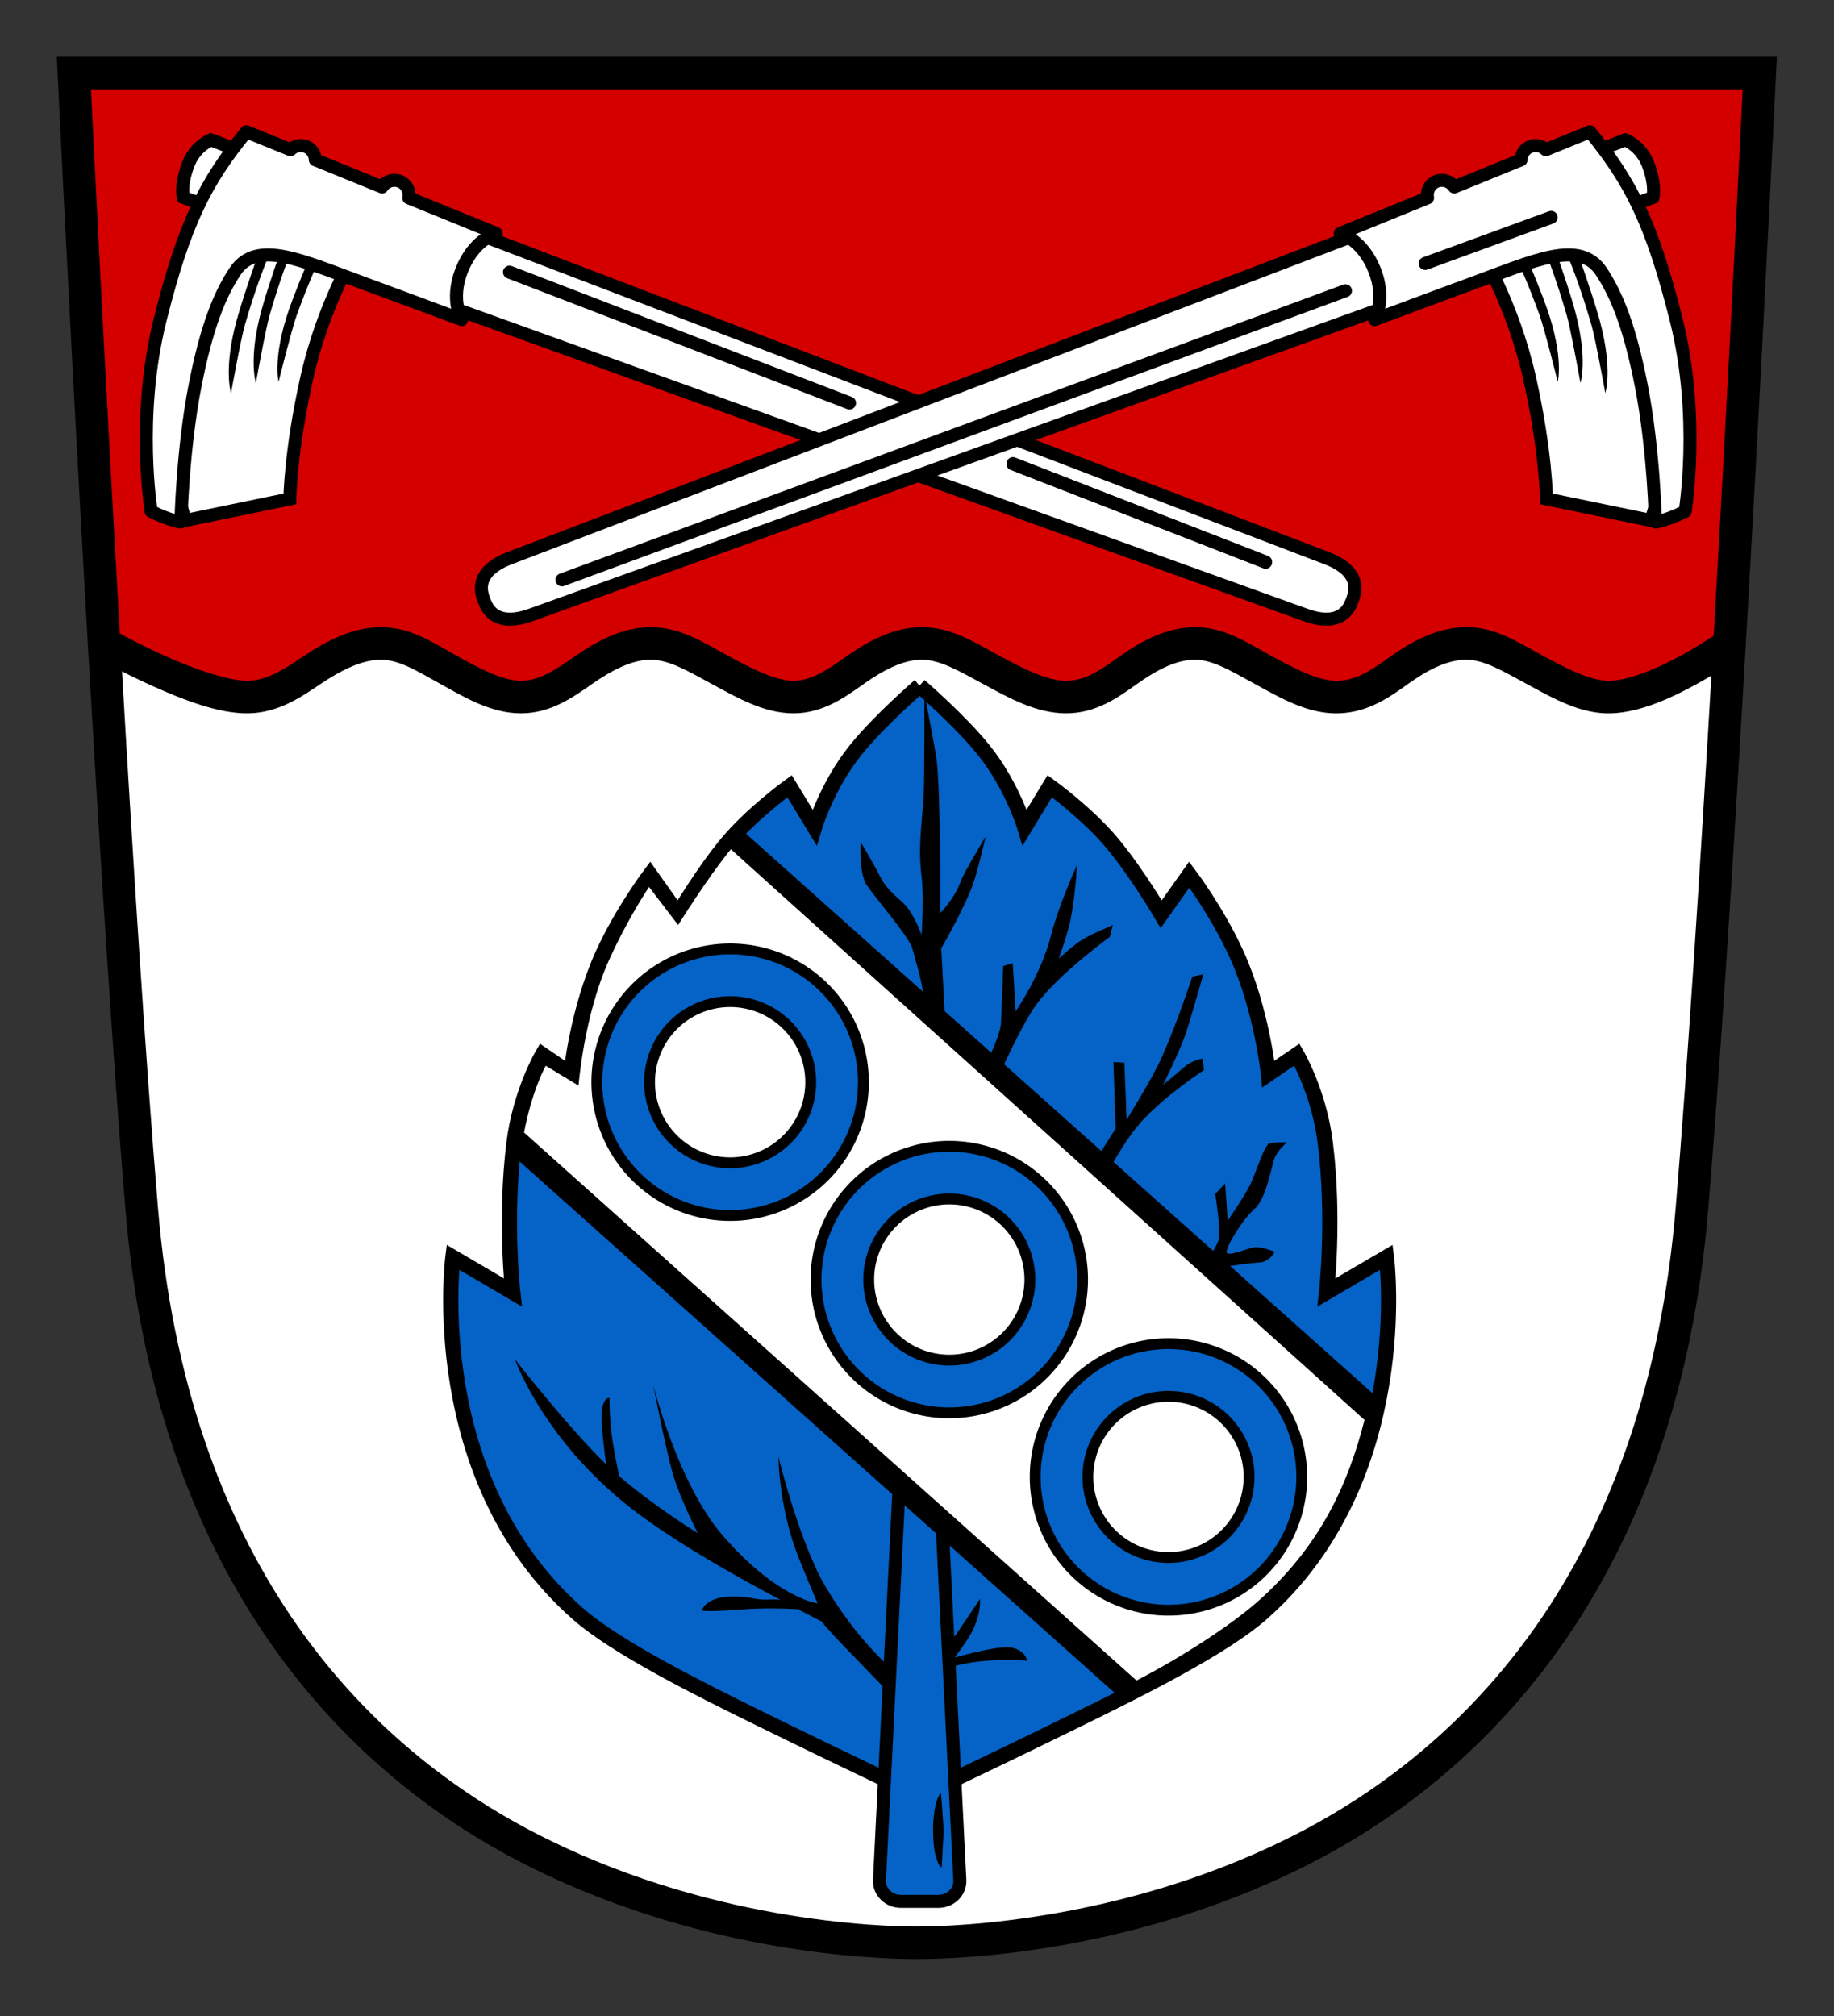
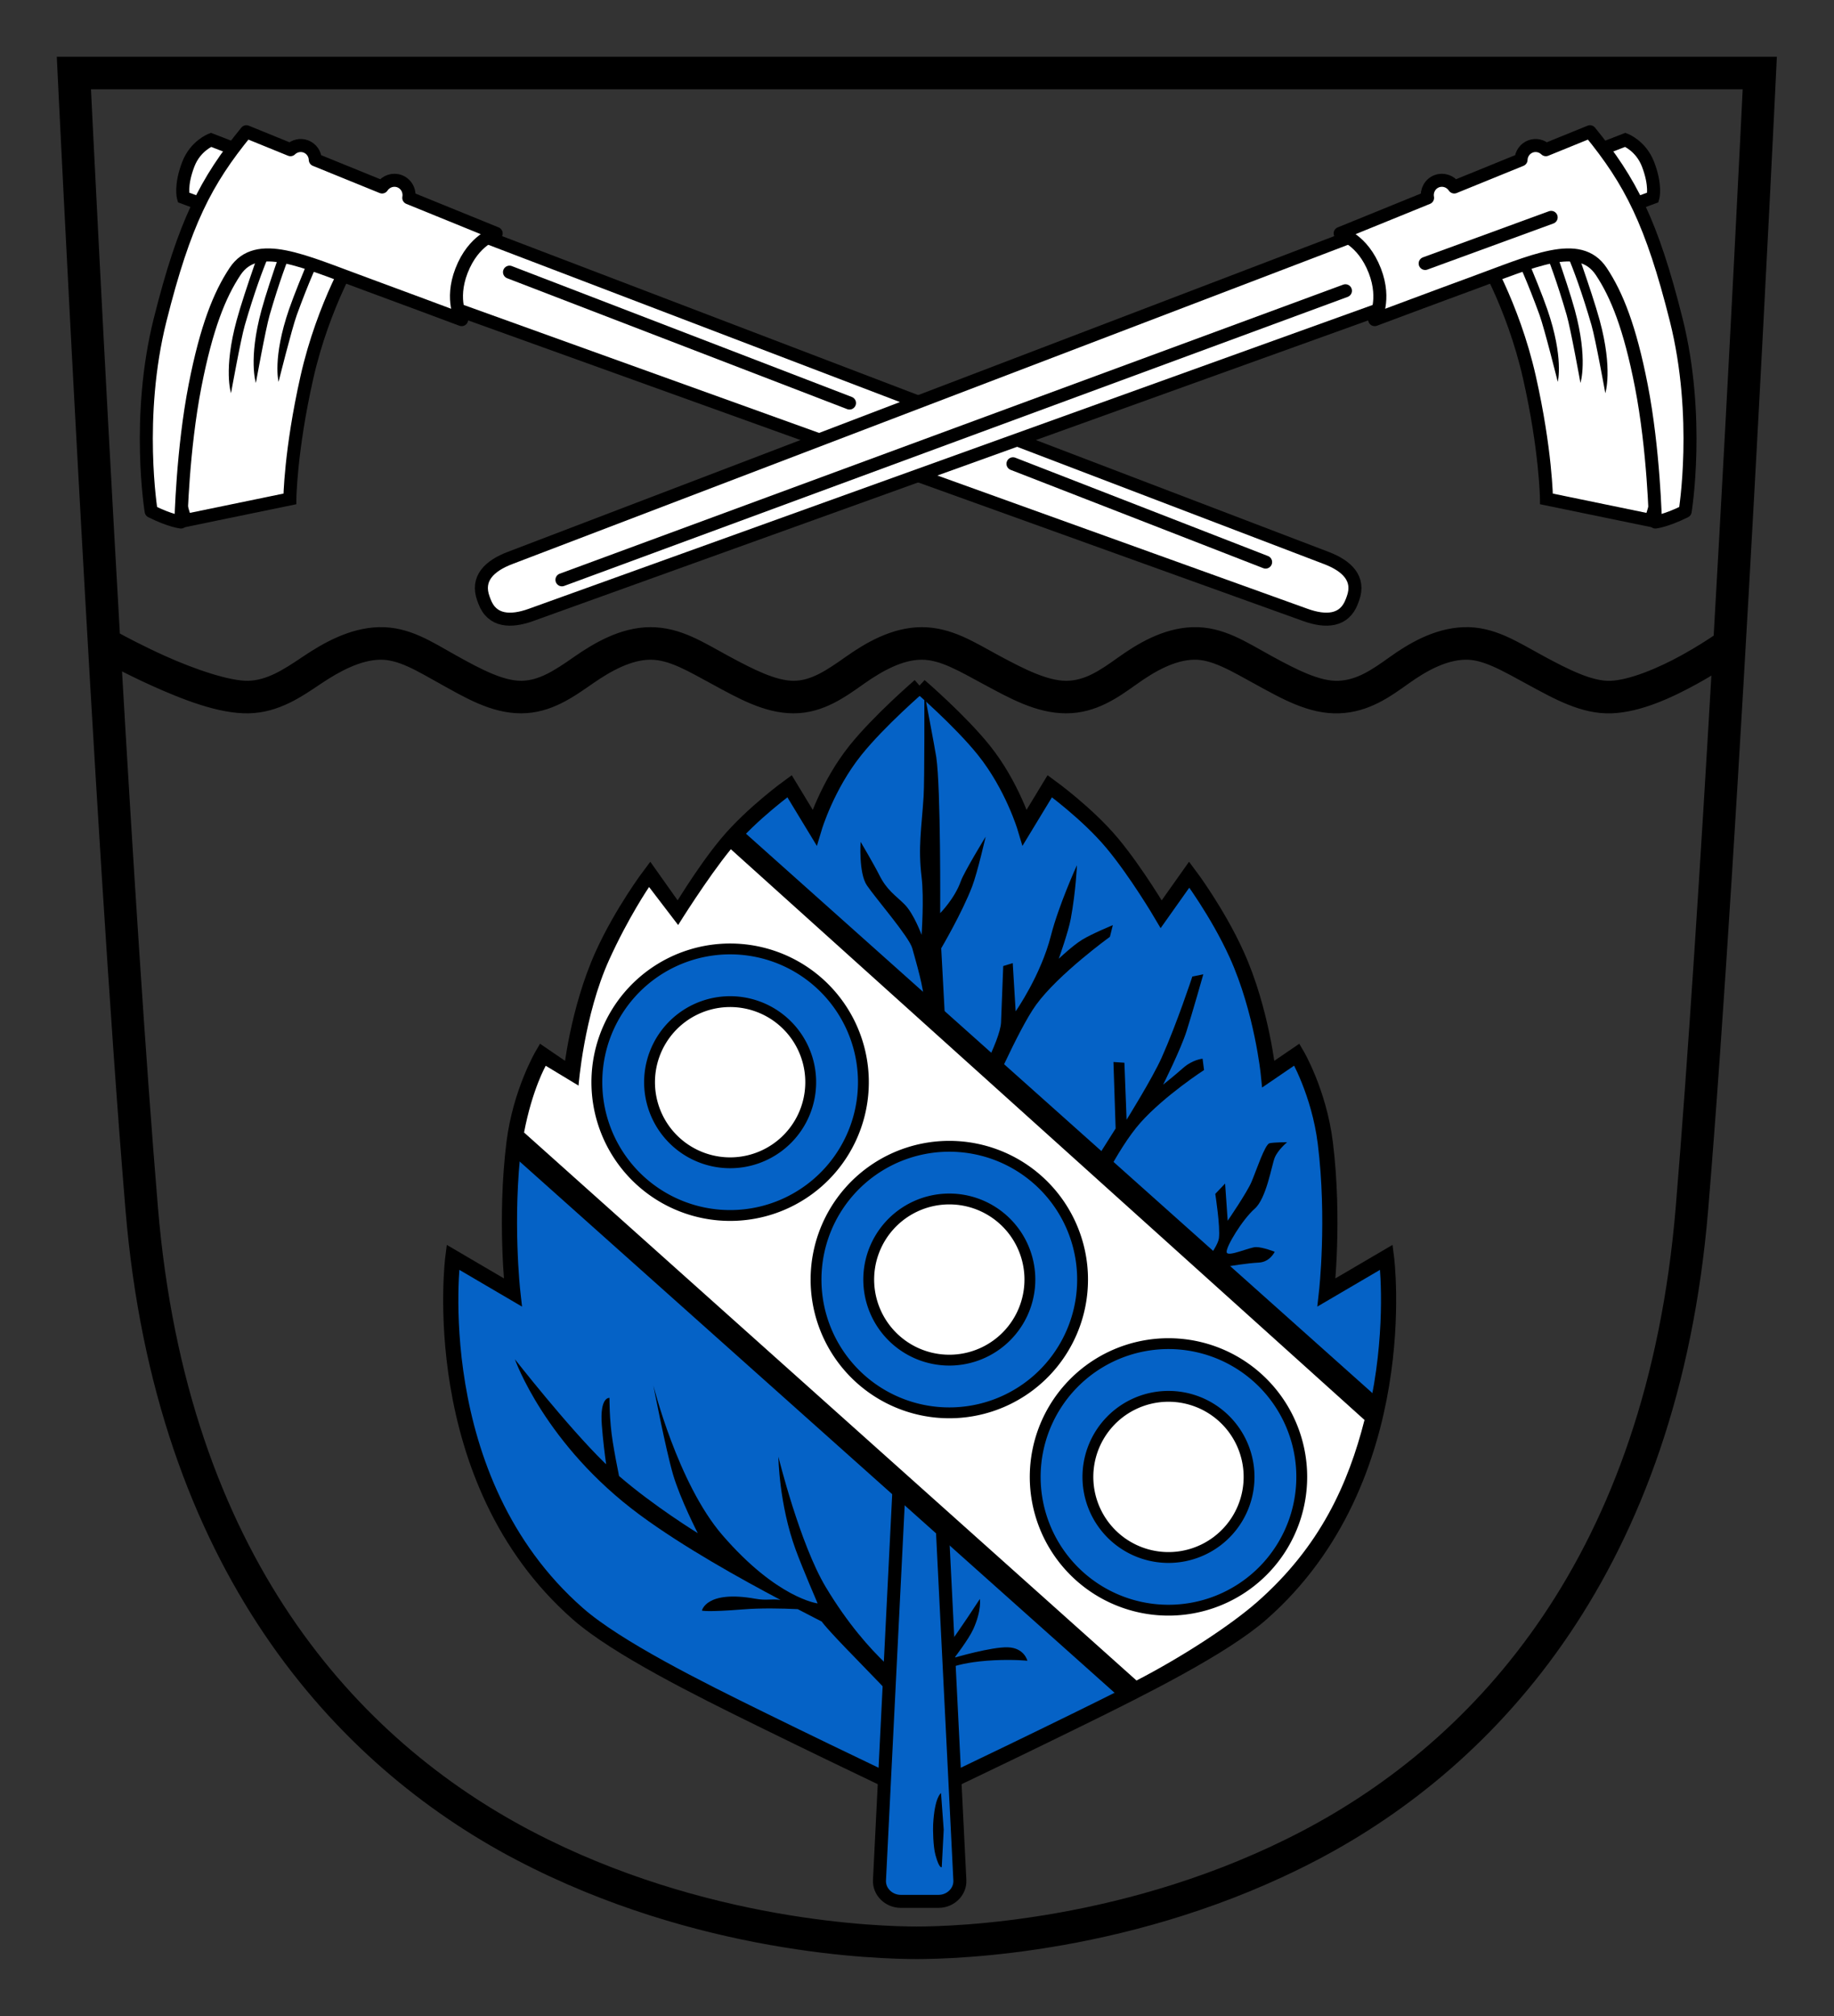
<svg xmlns="http://www.w3.org/2000/svg" xmlns:ns1="http://www.inkscape.org/namespaces/inkscape" xmlns:ns2="http://sodipodi.sourceforge.net/DTD/sodipodi-0.dtd" width="96.765mm" height="106.377mm" viewBox="0 0 342.868 376.927" id="svg4397" version="1.1" ns1:version="0.91 r13725" ns2:docname="Wappen Riedbach W.svg">
  <rect x="0" y="0" width="342.868" height="376.927" fill="#333333" stroke="none" />
  <defs id="defs4399" />
  <ns2:namedview id="base" pagecolor="#ffffff" bordercolor="#666666" borderopacity="1.0" ns1:pageopacity="0.0" ns1:pageshadow="2" ns1:zoom="1.506409" ns1:cx="171.43411" ns1:cy="188.46367" ns1:document-units="px" ns1:current-layer="layer1" showgrid="false" fit-margin-top="3" fit-margin-left="3" fit-margin-right="3" fit-margin-bottom="3" ns1:window-width="1280" ns1:window-height="1002" ns1:window-x="-8" ns1:window-y="-8" ns1:window-maximized="1" />
  <g ns1:label="Ebene 1" ns1:groupmode="layer" id="layer1" transform="translate(-173.259,-311.029)">
    <g id="g4304" transform="matrix(0.811,0,0,0.811,85.028,178.253)">
-       <path id="path4218" d="m 132.666,313.471 c 0.986,15.112 1.907,30.057 3.223,46.092 4.047,49.319 3.756,93.45 14.943,130.262 22.564,74.245 86.133,117.629 169.426,120.203 59.406,1.836 131.773,-35.57 160.738,-95.5 21.231,-43.927 20.979,-108.053 23.17,-149.979 1.365,-26.125 1.42,-26.314 2.658,-49.451 l -5.893,3.137 -13.816,4.287 -11.434,1.906 -10.004,-4.287 -15.482,-8.338 -12.148,3.572 -18.816,10.244 -10.006,-3.098 -16.674,-8.812 -11.672,-0.715 -18.102,10.48 -12.387,0.953 -13.816,-5.24 -10.242,-6.908 -13.34,1.906 -15.244,9.766 -11.195,0.238 -19.057,-9.291 -14.053,-1.904 -16.912,10.48 -11.672,0.238 -13.102,-5.479 -14.053,-6.67 -15.006,6.908 -16.912,6.67 -14.293,-4.289 -18.818,-7.383 -0.01,0 z" style="fill:#ffffff;fill-rule:evenodd;stroke:none;stroke-width:1px;stroke-linecap:butt;stroke-linejoin:miter;stroke-opacity:1" ns1:connector-curvature="0" />
-       <path id="path4213" d="m 132.666,313.471 0.01,0 18.818,7.383 14.293,4.289 16.912,-6.67 15.006,-6.908 14.053,6.67 13.102,5.479 11.672,-0.238 16.912,-10.48 14.053,1.904 19.057,9.291 11.195,-0.238 15.244,-9.766 13.34,-1.906 10.242,6.908 13.816,5.24 12.387,-0.953 18.102,-10.48 11.672,0.715 16.674,8.812 10.006,3.098 18.816,-10.244 12.148,-3.572 15.482,8.338 10.004,4.287 11.434,-1.906 13.816,-4.287 5.893,-3.137 c 3.368,-62.949 7.23,-134.539 7.23,-134.539 l -387.562,0.338 c 0,0 1.374,59.025 6.174,132.574 z" style="fill:#d40000;fill-rule:evenodd;stroke:none;stroke-width:1px;stroke-linecap:butt;stroke-linejoin:miter;stroke-opacity:1" ns1:connector-curvature="0" />
      <g id="g4177">
        <g id="g4224" transform="matrix(0.348,-0.938,0.938,0.348,-487.422,1487.815)">
          <path ns2:nodetypes="sssssssss" ns1:connector-curvature="0" id="rect4180" d="m 1426.552,182.774 0.666,0 c 4.962,0 9.005,3.995 8.957,8.957 l -2.3,237.912 c -0.048,4.962 -1.694,8.957 -6.656,8.957 l -0.666,0 c -4.962,0 -6.608,-3.995 -6.656,-8.957 l -2.3,-237.912 c -0.048,-4.962 3.995,-8.957 8.957,-8.957 z" style="opacity:1;fill:#ffffff;fill-opacity:1;stroke:#000000;stroke-width:3;stroke-linecap:round;stroke-miterlimit:4;stroke-dasharray:none;stroke-opacity:1" />
          <path ns2:nodetypes="ccsccc" ns1:connector-curvature="0" id="path4194" d="m 1420.164,164.254 0,-10.443 c 0,0 2.274,-1.669 7.579,-1.6 4.551,0.059 7.074,2.948 7.074,2.948 l -0.168,10.948 z" style="fill:#ffffff;fill-rule:evenodd;stroke:#000000;stroke-width:3;stroke-linecap:butt;stroke-linejoin:miter;stroke-miterlimit:4;stroke-dasharray:none;stroke-opacity:1" />
          <path ns2:nodetypes="cczccccc" ns1:connector-curvature="0" id="path4197" d="m 1350.54,180.123 13.031,20.85 c 0,0 10.424,-3.754 27.623,-6.064 17.199,-2.309 31.328,0.505 31.328,0.505 l 0.337,-28.633 -30.486,-2.695 -29.139,6.4 z" style="fill:#ffffff;fill-rule:evenodd;stroke:#000000;stroke-width:3;stroke-linecap:butt;stroke-linejoin:miter;stroke-miterlimit:4;stroke-dasharray:none;stroke-opacity:1" />
          <path ns2:nodetypes="csccscc" ns1:connector-curvature="0" id="path4199" d="m 1381.691,179.789 c 0,0 4.438,-3.575 16.231,-4.632 6.93,-0.621 21.497,-0.711 21.497,-0.711 l -0.031,2.922 c 0,0 -6.141,-1.194 -21.913,-0.048 -3.358,0.244 -15.784,2.468 -15.784,2.468 z" style="fill:#000000;fill-rule:evenodd;stroke:none;stroke-width:1px;stroke-linecap:butt;stroke-linejoin:miter;stroke-opacity:1" />
          <path style="fill:#000000;fill-rule:evenodd;stroke:none;stroke-width:1px;stroke-linecap:butt;stroke-linejoin:miter;stroke-opacity:1" d="m 1385.902,184.337 c 0,0 4.438,-3.575 16.231,-4.632 6.93,-0.621 21.497,-0.711 21.497,-0.711 l -0.031,2.922 c 0,0 -6.141,-1.194 -21.913,-0.048 -3.358,0.244 -15.784,2.468 -15.784,2.468 z" id="path4201" ns1:connector-curvature="0" ns2:nodetypes="csccscc" />
          <path ns2:nodetypes="csccscc" ns1:connector-curvature="0" id="path4203" d="m 1387.957,189.149 c 0,0 4.665,-3.275 16.502,-3.551 6.955,-0.162 21.497,0.71 21.497,0.71 l -0.224,2.914 c 0,0 -6.048,-1.596 -21.862,-1.494 -3.367,0.022 -15.913,1.421 -15.913,1.421 z" style="fill:#000000;fill-rule:evenodd;stroke:none;stroke-width:1px;stroke-linecap:butt;stroke-linejoin:miter;stroke-opacity:1" />
          <path ns2:nodetypes="zccssccsccccccccz" ns1:connector-curvature="0" id="path4182" d="m 1391.876,158.588 c -23.024,2.527 -42.111,13.418 -42.111,13.418 -0.527,4.9 0.084,7.286 0.084,7.286 0,0 15.714,-5.446 30.599,-7.881 13.46,-2.202 21.544,-1.995 27.859,-0.512 8.858,2.081 7.681,13.882 7.769,29.059 0.038,6.394 -0.01,23.758 -0.01,23.758 0,0 3.252,-4.051 10.535,-3.951 7.801,0.107 10.854,4.496 10.854,4.496 l 0.68,-21.732 c 1.65,-0.286 2.853,-1.695 2.853,-3.342 0,-1.567 -1.096,-2.929 -2.647,-3.295 l 0.52,-16.605 c 1.287,-0.526 2.126,-1.761 2.127,-3.131 0,-1.293 -0.752,-2.472 -1.934,-3.041 l 0.344,-10.965 c -13.963,-4.77 -24.499,-6.088 -47.523,-3.561 z" style="fill:#ffffff;fill-rule:evenodd;stroke:#000000;stroke-width:3;stroke-linecap:square;stroke-linejoin:round;stroke-miterlimit:0.9;stroke-dasharray:none;stroke-opacity:1" />
          <path ns2:nodetypes="cc" ns1:connector-curvature="0" id="path4214" d="m 1430.155,230.246 -1.022,83.932" style="fill:none;fill-rule:evenodd;stroke:#000000;stroke-width:3;stroke-linecap:round;stroke-linejoin:miter;stroke-miterlimit:4;stroke-dasharray:none;stroke-opacity:1" />
          <path style="fill:none;fill-rule:evenodd;stroke:#000000;stroke-width:3;stroke-linecap:round;stroke-linejoin:miter;stroke-miterlimit:4;stroke-dasharray:none;stroke-opacity:1" d="m 1429.113,354.366 -0.989,62.451" id="path4171" ns1:connector-curvature="0" ns2:nodetypes="cc" />
-           <path ns2:nodetypes="cc" ns1:connector-curvature="0" id="path4173" d="m 1429.113,354.366 -0.989,62.451" style="fill:none;fill-rule:evenodd;stroke:#000000;stroke-width:3;stroke-linecap:round;stroke-linejoin:miter;stroke-miterlimit:4;stroke-dasharray:none;stroke-opacity:1" />
        </g>
        <g transform="matrix(-0.348,-0.938,-0.938,0.348,1128.316,1487.815)" id="g4152">
          <path style="opacity:1;fill:#ffffff;fill-opacity:1;stroke:#000000;stroke-width:3;stroke-linecap:round;stroke-miterlimit:4;stroke-dasharray:none;stroke-opacity:1" d="m 1426.552,182.774 0.666,0 c 4.962,0 9.005,3.995 8.957,8.957 l -2.3,237.912 c -0.048,4.962 -1.694,8.957 -6.656,8.957 l -0.666,0 c -4.962,0 -6.608,-3.995 -6.656,-8.957 l -2.3,-237.912 c -0.048,-4.962 3.995,-8.957 8.957,-8.957 z" id="path4155" ns1:connector-curvature="0" ns2:nodetypes="sssssssss" />
          <path style="fill:#ffffff;fill-rule:evenodd;stroke:#000000;stroke-width:3;stroke-linecap:butt;stroke-linejoin:miter;stroke-miterlimit:4;stroke-dasharray:none;stroke-opacity:1" d="m 1420.164,164.254 0,-10.443 c 0,0 2.274,-1.669 7.579,-1.6 4.551,0.059 7.074,2.948 7.074,2.948 l -0.168,10.948 z" id="path4157" ns1:connector-curvature="0" ns2:nodetypes="ccsccc" />
          <path style="fill:#ffffff;fill-rule:evenodd;stroke:#000000;stroke-width:3;stroke-linecap:butt;stroke-linejoin:miter;stroke-miterlimit:4;stroke-dasharray:none;stroke-opacity:1" d="m 1350.54,180.123 13.031,20.85 c 0,0 10.424,-3.754 27.623,-6.064 17.199,-2.309 31.328,0.505 31.328,0.505 l 0.337,-28.633 -30.486,-2.695 -29.139,6.4 z" id="path4159" ns1:connector-curvature="0" ns2:nodetypes="cczccccc" />
          <path style="fill:#000000;fill-rule:evenodd;stroke:none;stroke-width:1px;stroke-linecap:butt;stroke-linejoin:miter;stroke-opacity:1" d="m 1381.691,179.789 c 0,0 4.438,-3.575 16.231,-4.632 6.93,-0.621 21.497,-0.711 21.497,-0.711 l -0.031,2.922 c 0,0 -6.141,-1.194 -21.913,-0.048 -3.358,0.244 -15.784,2.468 -15.784,2.468 z" id="path4161" ns1:connector-curvature="0" ns2:nodetypes="csccscc" />
          <path ns2:nodetypes="csccscc" ns1:connector-curvature="0" id="path4163" d="m 1385.902,184.337 c 0,0 4.438,-3.575 16.231,-4.632 6.93,-0.621 21.497,-0.711 21.497,-0.711 l -0.031,2.922 c 0,0 -6.141,-1.194 -21.913,-0.048 -3.358,0.244 -15.784,2.468 -15.784,2.468 z" style="fill:#000000;fill-rule:evenodd;stroke:none;stroke-width:1px;stroke-linecap:butt;stroke-linejoin:miter;stroke-opacity:1" />
          <path style="fill:#000000;fill-rule:evenodd;stroke:none;stroke-width:1px;stroke-linecap:butt;stroke-linejoin:miter;stroke-opacity:1" d="m 1387.957,189.149 c 0,0 4.665,-3.275 16.502,-3.551 6.955,-0.162 21.497,0.71 21.497,0.71 l -0.224,2.914 c 0,0 -6.048,-1.596 -21.862,-1.494 -3.367,0.022 -15.913,1.421 -15.913,1.421 z" id="path4165" ns1:connector-curvature="0" ns2:nodetypes="csccscc" />
          <path style="fill:#ffffff;fill-rule:evenodd;stroke:#000000;stroke-width:3;stroke-linecap:square;stroke-linejoin:round;stroke-miterlimit:0.9;stroke-dasharray:none;stroke-opacity:1" d="m 1391.876,158.588 c -23.024,2.527 -42.111,13.418 -42.111,13.418 -0.527,4.9 0.084,7.286 0.084,7.286 0,0 15.714,-5.446 30.599,-7.881 13.46,-2.202 21.544,-1.995 27.859,-0.512 8.858,2.081 7.681,13.882 7.769,29.059 0.038,6.394 -0.01,23.758 -0.01,23.758 0,0 3.252,-4.051 10.535,-3.951 7.801,0.107 10.854,4.496 10.854,4.496 l 0.68,-21.732 c 1.65,-0.286 2.853,-1.695 2.853,-3.342 0,-1.567 -1.096,-2.929 -2.647,-3.295 l 0.52,-16.605 c 1.287,-0.526 2.126,-1.761 2.127,-3.131 0,-1.293 -0.752,-2.472 -1.934,-3.041 l 0.344,-10.965 c -13.963,-4.77 -24.499,-6.088 -47.523,-3.561 z" id="path4167" ns1:connector-curvature="0" ns2:nodetypes="zccssccsccccccccz" />
          <path style="fill:none;fill-rule:evenodd;stroke:#000000;stroke-width:3;stroke-linecap:round;stroke-linejoin:miter;stroke-miterlimit:4;stroke-dasharray:none;stroke-opacity:1" d="m 1424.644,227.718 0.354,192.415" id="path4169" ns1:connector-curvature="0" ns2:nodetypes="cc" />
          <path ns2:nodetypes="cc" ns1:connector-curvature="0" id="path4175" d="m 1424.012,177.394 0.14,30.91" style="fill:none;fill-rule:evenodd;stroke:#000000;stroke-width:3;stroke-linecap:round;stroke-linejoin:miter;stroke-miterlimit:4;stroke-dasharray:none;stroke-opacity:1" />
        </g>
      </g>
      <path style="color:#000000;font-style:normal;font-variant:normal;font-weight:normal;font-stretch:normal;font-size:medium;line-height:normal;font-family:sans-serif;text-indent:0;text-align:start;text-decoration:none;text-decoration-line:none;text-decoration-style:solid;text-decoration-color:#000000;letter-spacing:normal;word-spacing:normal;text-transform:none;direction:ltr;block-progression:tb;writing-mode:lr-tb;baseline-shift:baseline;text-anchor:start;white-space:normal;clip-rule:nonzero;display:inline;overflow:visible;visibility:visible;opacity:1;isolation:auto;mix-blend-mode:normal;color-interpolation:sRGB;color-interpolation-filters:linearRGB;solid-color:#000000;solid-opacity:1;fill:#000000;fill-opacity:1;fill-rule:evenodd;stroke:#000000;stroke-width:2;stroke-linecap:butt;stroke-linejoin:miter;stroke-miterlimit:4;stroke-dasharray:none;stroke-dashoffset:0;stroke-opacity:1;color-rendering:auto;image-rendering:auto;shape-rendering:auto;text-rendering:auto;enable-background:accumulate" d="m 122.934,177.805 0.139,2.881 c 0,0 8.376,174.64 15.65,261.885 6.866,82.351 48.033,127.203 89.518,148.961 41.484,21.758 83.165,22.773 91.898,22.773 8.734,0 50.414,-1.015 91.898,-22.773 41.484,-21.758 82.651,-66.61 89.518,-148.961 7.274,-87.245 15.65,-261.885 15.65,-261.885 l 0.139,-2.881 -197.205,0 z m 5.781,5.5 191.424,0 191.424,0 c -0.141,2.924 -3.004,62.007 -6.766,127.492 -1.591,1.081 -4.383,2.909 -7.898,4.846 -5.347,2.945 -12.118,5.822 -16.801,6.01 -4.481,0.179 -10.087,-2.643 -16,-5.842 -5.913,-3.199 -11.178,-6.773 -17.918,-6.518 -6.546,0.248 -12.258,3.71 -16.439,6.695 -4.181,2.986 -7.782,5.494 -12.459,5.664 -4.491,0.164 -10.009,-2.647 -15.842,-5.836 -5.833,-3.189 -11.028,-6.755 -17.758,-6.523 -6.583,0.226 -12.359,3.8 -16.609,6.834 -4.25,3.034 -7.896,5.523 -12.518,5.523 -4.59,0 -10.047,-2.763 -15.801,-5.854 -5.754,-3.09 -10.854,-6.506 -17.487,-6.506 -6.633,0 -12.587,3.586 -16.976,6.682 -4.39,3.095 -8.172,5.678 -12.562,5.678 -4.39,0 -9.788,-2.757 -15.51,-5.85 -5.721,-3.093 -10.828,-6.51 -17.461,-6.51 -6.633,0 -12.612,3.579 -17.056,6.672 -4.445,3.093 -8.31,5.688 -12.801,5.688 -4.468,0 -9.757,-2.804 -15.383,-5.934 -5.626,-3.129 -10.658,-6.585 -17.334,-6.426 -6.577,0.157 -12.551,3.629 -17.05,6.654 -4.499,3.025 -8.475,5.601 -13.121,5.705 -4.53,0.101 -12.862,-2.783 -19.65,-5.844 -4.862,-2.192 -8.935,-4.356 -10.904,-5.434 -3.749,-65.313 -6.602,-124.151 -6.742,-127.068 z m 255.154,131.484 c 4.523,-0.155 9.099,2.663 14.932,5.852 5.833,3.189 11.97,6.753 18.682,6.508 6.526,-0.238 11.273,-3.699 15.453,-6.684 4.18,-2.985 8.746,-5.497 13.453,-5.676 4.512,-0.171 9.178,2.658 15.09,5.857 5.912,3.199 12.118,6.771 18.84,6.502 6.52,-0.261 13.567,-3.566 19.234,-6.688 1.832,-1.009 3.42,-1.969 4.857,-2.865 -2.573,44.329 -5.521,90.752 -8.336,124.518 -6.729,80.707 -46.392,123.463 -86.592,144.547 -40.2,21.084 -81.058,22.145 -89.344,22.145 -8.286,0 -49.144,-1.06 -89.344,-22.145 -40.2,-21.084 -79.862,-63.84 -86.592,-144.547 -2.833,-33.973 -5.797,-80.748 -8.381,-125.322 2.224,1.156 5.059,2.578 8.277,4.029 7.054,3.181 15.362,6.477 22.035,6.328 6.557,-0.146 11.568,-3.614 16.066,-6.639 4.498,-3.025 9.439,-5.607 14.115,-5.719 4.576,-0.109 8.923,2.615 14.528,5.732 5.605,3.117 11.49,6.627 18.057,6.627 6.544,0 11.505,-3.585 15.941,-6.672 4.436,-3.087 9.296,-5.688 13.916,-5.688 4.619,0 9.136,2.761 14.846,5.848 5.71,3.087 11.649,6.512 18.125,6.512 6.476,0 11.358,-3.597 15.732,-6.682 4.374,-3.084 9.187,-5.678 13.806,-5.678 4.619,0 9.133,2.762 14.885,5.852 5.753,3.089 11.79,6.508 18.402,6.508 6.581,0 11.443,-3.498 15.713,-6.547 4.27,-3.049 8.932,-5.654 13.601,-5.814 z" id="path4200" ns1:connector-curvature="0" ns2:nodetypes="ccsssssccccccccsssssssssssssssssssssssccsssssssscssssscssssssssssssssss" />
      <g transform="translate(-445.908,7.622)" id="g4286">
        <path ns1:connector-curvature="0" style="fill:#0562c6;fill-opacity:1;fill-rule:evenodd;stroke:#000000;stroke-width:3.5;stroke-linecap:butt;stroke-linejoin:miter;stroke-miterlimit:4;stroke-dasharray:none;stroke-opacity:1" d="m 766.701,314.186 c 0,0 -9.314,8.01 -14.807,14.865 -6.559,8.185 -9.43,17.768 -9.43,17.768 l -5.758,-9.488 c 0,0 -8.663,6.251 -14.42,13.16 -5.615,6.738 -11.264,16.336 -11.264,16.336 l -6.461,-9.121 c 0,0 -6.486,8.61 -10.928,18.412 -5.844,12.897 -7.314,27.561 -7.314,27.561 l -6.572,-4.484 c 0,0 -5.106,8.677 -6.559,20.379 -2.181,17.569 -0.279,34.436 -0.279,34.436 L 659.096,445.908 c 0,0 -6.601,51.082 28.822,82.18 8.933,7.842 27.944,17.305 42.08,24.244 22.74,11.162 35.857,17.275 35.857,17.275 l 0.846,25.631 0.848,-25.631 c 0,0 13.117,-6.113 35.857,-17.275 14.136,-6.939 33.147,-16.402 42.08,-24.244 35.423,-31.097 28.822,-82.18 28.822,-82.18 l -13.816,8.1 c 0,0 1.902,-16.867 -0.279,-34.436 -1.453,-11.702 -6.559,-20.379 -6.559,-20.379 l -6.57,4.484 c 0,0 -1.47,-14.664 -7.314,-27.561 -4.442,-9.802 -10.928,-18.412 -10.928,-18.412 l -6.461,9.121 c 0,0 -5.651,-9.598 -11.266,-16.336 -5.757,-6.909 -14.42,-13.16 -14.42,-13.16 l -5.758,9.488 c 0,0 -2.869,-9.582 -9.428,-17.768 -5.493,-6.855 -14.809,-14.865 -14.809,-14.865 z" id="path4222" />
        <path style="fill:#000000;fill-rule:evenodd;stroke:none;stroke-width:1px;stroke-linecap:butt;stroke-linejoin:miter;stroke-opacity:1" d="m 673.391,469.42 c 0,0 6.905,19.706 28.801,35.875 10.1,7.459 23.374,14.805 32.432,19.604 -2.181,-0.31 -3.164,0.2 -5.811,-0.274 -11.358,-2.033 -12.303,2.734 -12.303,2.734 0,0 1.043,0.396 9.465,-0.277 4.119,-0.33 8.851,-0.235 12.623,-0.055 3.328,1.745 5.535,2.859 5.535,2.859 0,0 0.673,1.178 8.084,8.758 7.411,7.579 13.643,14.316 13.643,14.316 l -0.527,-8.199 c 0,0 -10.211,-6.07 -20.246,-22.77 -6.027,-10.029 -10.957,-30.111 -10.957,-30.111 0,0 0.139,10.939 3.996,21.459 1.584,4.319 5.055,12.365 5.055,12.365 0,0 -9.358,-1.137 -21.98,-15.774 -10.262,-11.9 -15.893,-34.486 -15.893,-34.486 0,0 2.858,14.768 4.525,20.484 1.667,5.717 5.717,13.578 5.717,13.578 0,0 -10,-6.132 -18.145,-13.166 -0.448,-2.212 -0.998,-5.057 -1.436,-7.77 -0.842,-5.221 -0.77,-10.244 -0.77,-10.244 0,0 -2.271,-0.319 -1.766,6.25 0.277,3.601 0.671,6.723 1.002,9.059 -0.163,-0.157 -0.336,-0.312 -0.496,-0.469 -8.422,-8.253 -20.549,-23.748 -20.549,-23.748 z" id="path4227" ns1:connector-curvature="0" ns2:nodetypes="cscscsccsccscscscsccscsccc" />
        <path style="fill:#000000;fill-rule:evenodd;stroke:none;stroke-width:1px;stroke-linecap:butt;stroke-linejoin:miter;stroke-opacity:1" d="m 780.577,524.671 c 0,0 -5.002,7.704 -7.146,10.443 -2.144,2.739 -5.598,5.479 -5.598,5.479 l 0.238,4.049 3.335,-2.977 c 0,0 2.739,-2.382 12.505,-2.858 4.641,-0.226 7.622,0.119 7.622,0.119 0,0 -0.694,-2.983 -4.505,-3.103 -3.811,-0.119 -12.284,2.382 -12.284,2.382 0,0 3.262,-4.246 4.305,-6.544 1.998,-4.407 1.528,-6.989 1.528,-6.989 z" id="path4237" ns1:connector-curvature="0" ns2:nodetypes="cscccscscsc" />
        <path style="fill:#000000;fill-rule:evenodd;stroke:none;stroke-width:1px;stroke-linecap:butt;stroke-linejoin:miter;stroke-opacity:1" d="m 767.788,315.813 c 0,0 0.053,20.293 -0.177,23.859 -0.476,7.384 -1.302,11.672 -0.468,18.579 0.602,4.989 0,13.339 0,13.339 0,0 -1.786,-4.883 -3.93,-7.027 -2.144,-2.144 -4.049,-3.216 -5.836,-6.789 -1.247,-2.494 -4.288,-7.622 -4.288,-7.622 0,0 -0.476,7.146 1.429,10.004 1.906,2.858 9.766,11.91 10.481,14.53 0.715,2.62 2.858,9.766 2.62,12.148 -0.238,2.382 -0.238,18.818 -0.238,18.818 l 5.955,0 -1.667,-30.966 c 0,0 4.826,-8.194 7.146,-14.292 1.219,-3.205 3.097,-11.434 3.097,-11.434 0,0 -4.986,8.172 -5.717,10.243 -1.429,4.049 -4.764,7.384 -4.764,7.384 0,0 0.168,-28.822 -0.903,-35.968 -0.32,-2.133 -2.739,-14.807 -2.739,-14.807 z" id="path4239" ns1:connector-curvature="0" ns2:nodetypes="csscsscssscccscscsc" />
        <path style="fill:#000000;fill-rule:evenodd;stroke:none;stroke-width:1px;stroke-linecap:butt;stroke-linejoin:miter;stroke-opacity:1" d="m 778.555,407.918 c 0,0 6.737,-11.79 6.906,-16.169 0.168,-4.379 0.505,-12.969 0.505,-12.969 l 2.19,-0.674 0.674,11.117 c 0,0 5.784,-8.241 8.134,-17.459 1.787,-7.011 5.994,-16.236 5.994,-16.236 0,0 -0.238,5.888 -1.417,12.324 -0.558,3.046 -2.773,9.243 -2.773,9.243 0,0 3.2,-3.032 5.39,-4.379 2.19,-1.347 7.074,-3.369 7.074,-3.369 l -0.674,2.695 c 0,0 -11.871,8.582 -17.024,15.685 -4.176,5.755 -11.441,22.718 -11.441,22.718 z" id="path4241" ns1:connector-curvature="0" ns2:nodetypes="cscccscscsccscc" />
        <path style="fill:#000000;fill-rule:evenodd;stroke:none;stroke-width:1px;stroke-linecap:butt;stroke-linejoin:miter;stroke-opacity:1" d="m 829.561,381.195 c 0,0 -3.537,10.78 -7.074,18.696 -2.122,4.75 -8.085,14.317 -8.085,14.317 l -0.505,-13.138 -2.526,-0.168 0.505,15.327 -9.264,14.654 3.705,2.863 c 0,0 5.727,-12.632 11.285,-18.864 5.558,-6.232 14.654,-12.127 14.654,-12.127 l -0.337,-2.611 c 0,0 -2.274,0.168 -4.548,2.19 -1.888,1.678 -4.548,3.79 -4.548,3.79 0,0 4.042,-8.085 5.39,-12.296 1.347,-4.211 3.874,-13.138 3.874,-13.138 z" id="path4243" ns1:connector-curvature="0" ns2:nodetypes="csccccccsccscscc" />
        <path style="fill:#000000;fill-rule:evenodd;stroke:none;stroke-width:1px;stroke-linecap:butt;stroke-linejoin:miter;stroke-opacity:1" d="m 829.489,450.833 c 0,0 5.836,-6.67 6.193,-9.29 0.357,-2.62 -0.834,-10.243 -0.834,-10.243 l 2.263,-2.382 0.596,8.575 c 0,0 4.407,-6.431 5.479,-8.932 1.072,-2.501 3.097,-8.694 4.168,-8.932 1.072,-0.238 4.049,-0.238 4.049,-0.238 0,0 -2.144,1.786 -2.858,3.573 -0.715,1.786 -1.906,9.409 -4.645,11.791 -2.739,2.382 -6.67,8.813 -6.431,10.004 0.238,1.191 5.24,-1.191 6.789,-1.191 1.548,0 4.288,1.072 4.288,1.072 0,0 -1.072,2.382 -3.692,2.501 -2.62,0.119 -6.789,0.834 -6.789,0.834 l -6.074,5.359 z" id="path4245" ns1:connector-curvature="0" ns2:nodetypes="cscccsscsssscsccc" />
        <path style="opacity:1;fill:#0562c6;fill-opacity:1;stroke:#000000;stroke-width:3;stroke-linecap:round;stroke-linejoin:round;stroke-miterlimit:4;stroke-dasharray:none;stroke-opacity:1" d="m 768.323,464.231 -3.242,0 c -2.706,0 4.75,2.182 4.885,4.885 l 6,120.379 c 0.135,2.703 -2.179,4.885 -4.885,4.885 l -8.758,0 c -2.706,0 -5.019,-2.182 -4.885,-4.885 l 6,-120.379 c 0.135,-2.703 7.591,-4.885 4.885,-4.885 z" id="rect4247" ns1:connector-curvature="0" ns2:nodetypes="sssssssss" />
        <path ns1:connector-curvature="0" style="opacity:1;fill:#000000;fill-opacity:1;stroke:none;stroke-width:0.5;stroke-linecap:round;stroke-linejoin:round;stroke-miterlimit:4;stroke-dasharray:none;stroke-opacity:1" d="m 725.373,347.125 c -1.071,1.092 -2.124,2.21 -3.086,3.365 -5.615,6.738 -11.264,16.336 -11.264,16.336 l -6.461,-9.121 c 0,0 -6.486,8.61 -10.928,18.412 -5.844,12.897 -7.314,27.561 -7.314,27.561 l -6.572,-4.484 c 0,0 -5.106,8.677 -6.559,20.379 -0.117,0.946 -0.218,1.887 -0.312,2.826 L 813.029,547.551 c 12.211,-6.153 25.437,-13.3 32.457,-19.463 16.577,-14.552 23.949,-33.48 27.104,-49.502 L 725.373,347.125 Z" id="rect4252" />
        <path style="opacity:1;fill:#ffffff;fill-opacity:1;stroke:none;stroke-width:0.5;stroke-linecap:round;stroke-linejoin:round;stroke-miterlimit:4;stroke-dasharray:none;stroke-opacity:1" d="m 723.175,351.855 c -5.471,6.701 -12.152,17.472 -12.152,17.472 l -6.699,-8.764 c 0,0 -4.755,6.972 -9.197,16.774 -5.844,12.897 -7.062,29.004 -7.062,29.004 l -7.56,-4.569 c 0,0 -3.111,5.458 -4.999,15.382 L 816.686,543.476 c 10.678,-5.522 21.725,-12.759 27.79,-18.083 14.602,-12.818 21.042,-27.343 24.769,-41.976 z" id="rect4250" ns1:connector-curvature="0" ns2:nodetypes="cccsccccscc" />
        <g id="g4281" transform="matrix(0.743,0.669,-0.669,0.743,859.893,-304.722)" style="fill:#0562c6;fill-opacity:1">
          <path id="path4272" d="m 441.621,588.828 a 30.728,30.728 0 0 0 -30.729,30.727 30.728,30.728 0 0 0 30.729,30.729 30.728,30.728 0 0 0 30.727,-30.729 30.728,30.728 0 0 0 -30.727,-30.727 z m 0,12.148 a 18.579,18.579 0 0 1 18.578,18.578 18.579,18.579 0 0 1 -18.578,18.58 18.579,18.579 0 0 1 -18.58,-18.58 18.579,18.579 0 0 1 18.58,-18.578 z" style="opacity:1;fill:#0562c6;fill-opacity:1;stroke:#000000;stroke-width:2.5;stroke-linecap:round;stroke-linejoin:round;stroke-miterlimit:4;stroke-dasharray:none;stroke-opacity:1" ns1:connector-curvature="0" />
          <path ns1:connector-curvature="0" style="opacity:1;fill:#0562c6;fill-opacity:1;stroke:#000000;stroke-width:2.5;stroke-linecap:round;stroke-linejoin:round;stroke-miterlimit:4;stroke-dasharray:none;stroke-opacity:1" d="m 509.621,588.828 a 30.728,30.728 0 0 0 -30.729,30.727 30.728,30.728 0 0 0 30.729,30.729 30.728,30.728 0 0 0 30.727,-30.729 30.728,30.728 0 0 0 -30.727,-30.727 z m 0,12.148 a 18.579,18.579 0 0 1 18.578,18.578 18.579,18.579 0 0 1 -18.578,18.58 18.579,18.579 0 0 1 -18.58,-18.58 18.579,18.579 0 0 1 18.58,-18.578 z" id="path4277" />
          <path ns1:connector-curvature="0" style="opacity:1;fill:#0562c6;fill-opacity:1;stroke:#000000;stroke-width:2.5;stroke-linecap:round;stroke-linejoin:round;stroke-miterlimit:4;stroke-dasharray:none;stroke-opacity:1" d="m 373.621,588.828 a 30.728,30.728 0 0 0 -30.729,30.727 30.728,30.728 0 0 0 30.729,30.729 30.728,30.728 0 0 0 30.727,-30.729 30.728,30.728 0 0 0 -30.727,-30.727 z m 0,12.148 a 18.579,18.579 0 0 1 18.578,18.578 18.579,18.579 0 0 1 -18.578,18.58 18.579,18.579 0 0 1 -18.58,-18.58 18.579,18.579 0 0 1 18.58,-18.578 z" id="path4279" />
        </g>
      </g>
      <path ns2:nodetypes="cccssc" ns1:connector-curvature="0" id="path4302" d="m 325.717,577.048 0.618,8.445 -0.451,8.612 c 0,0 -0.533,0.575 -1.457,-2.809 -0.533,-1.956 -0.588,-5.824 -0.528,-6.974 0.337,-6.428 1.817,-7.275 1.817,-7.275 z" style="fill:#000000;fill-rule:evenodd;stroke:none;stroke-width:1px;stroke-linecap:butt;stroke-linejoin:miter;stroke-opacity:1" />
    </g>
  </g>
</svg>